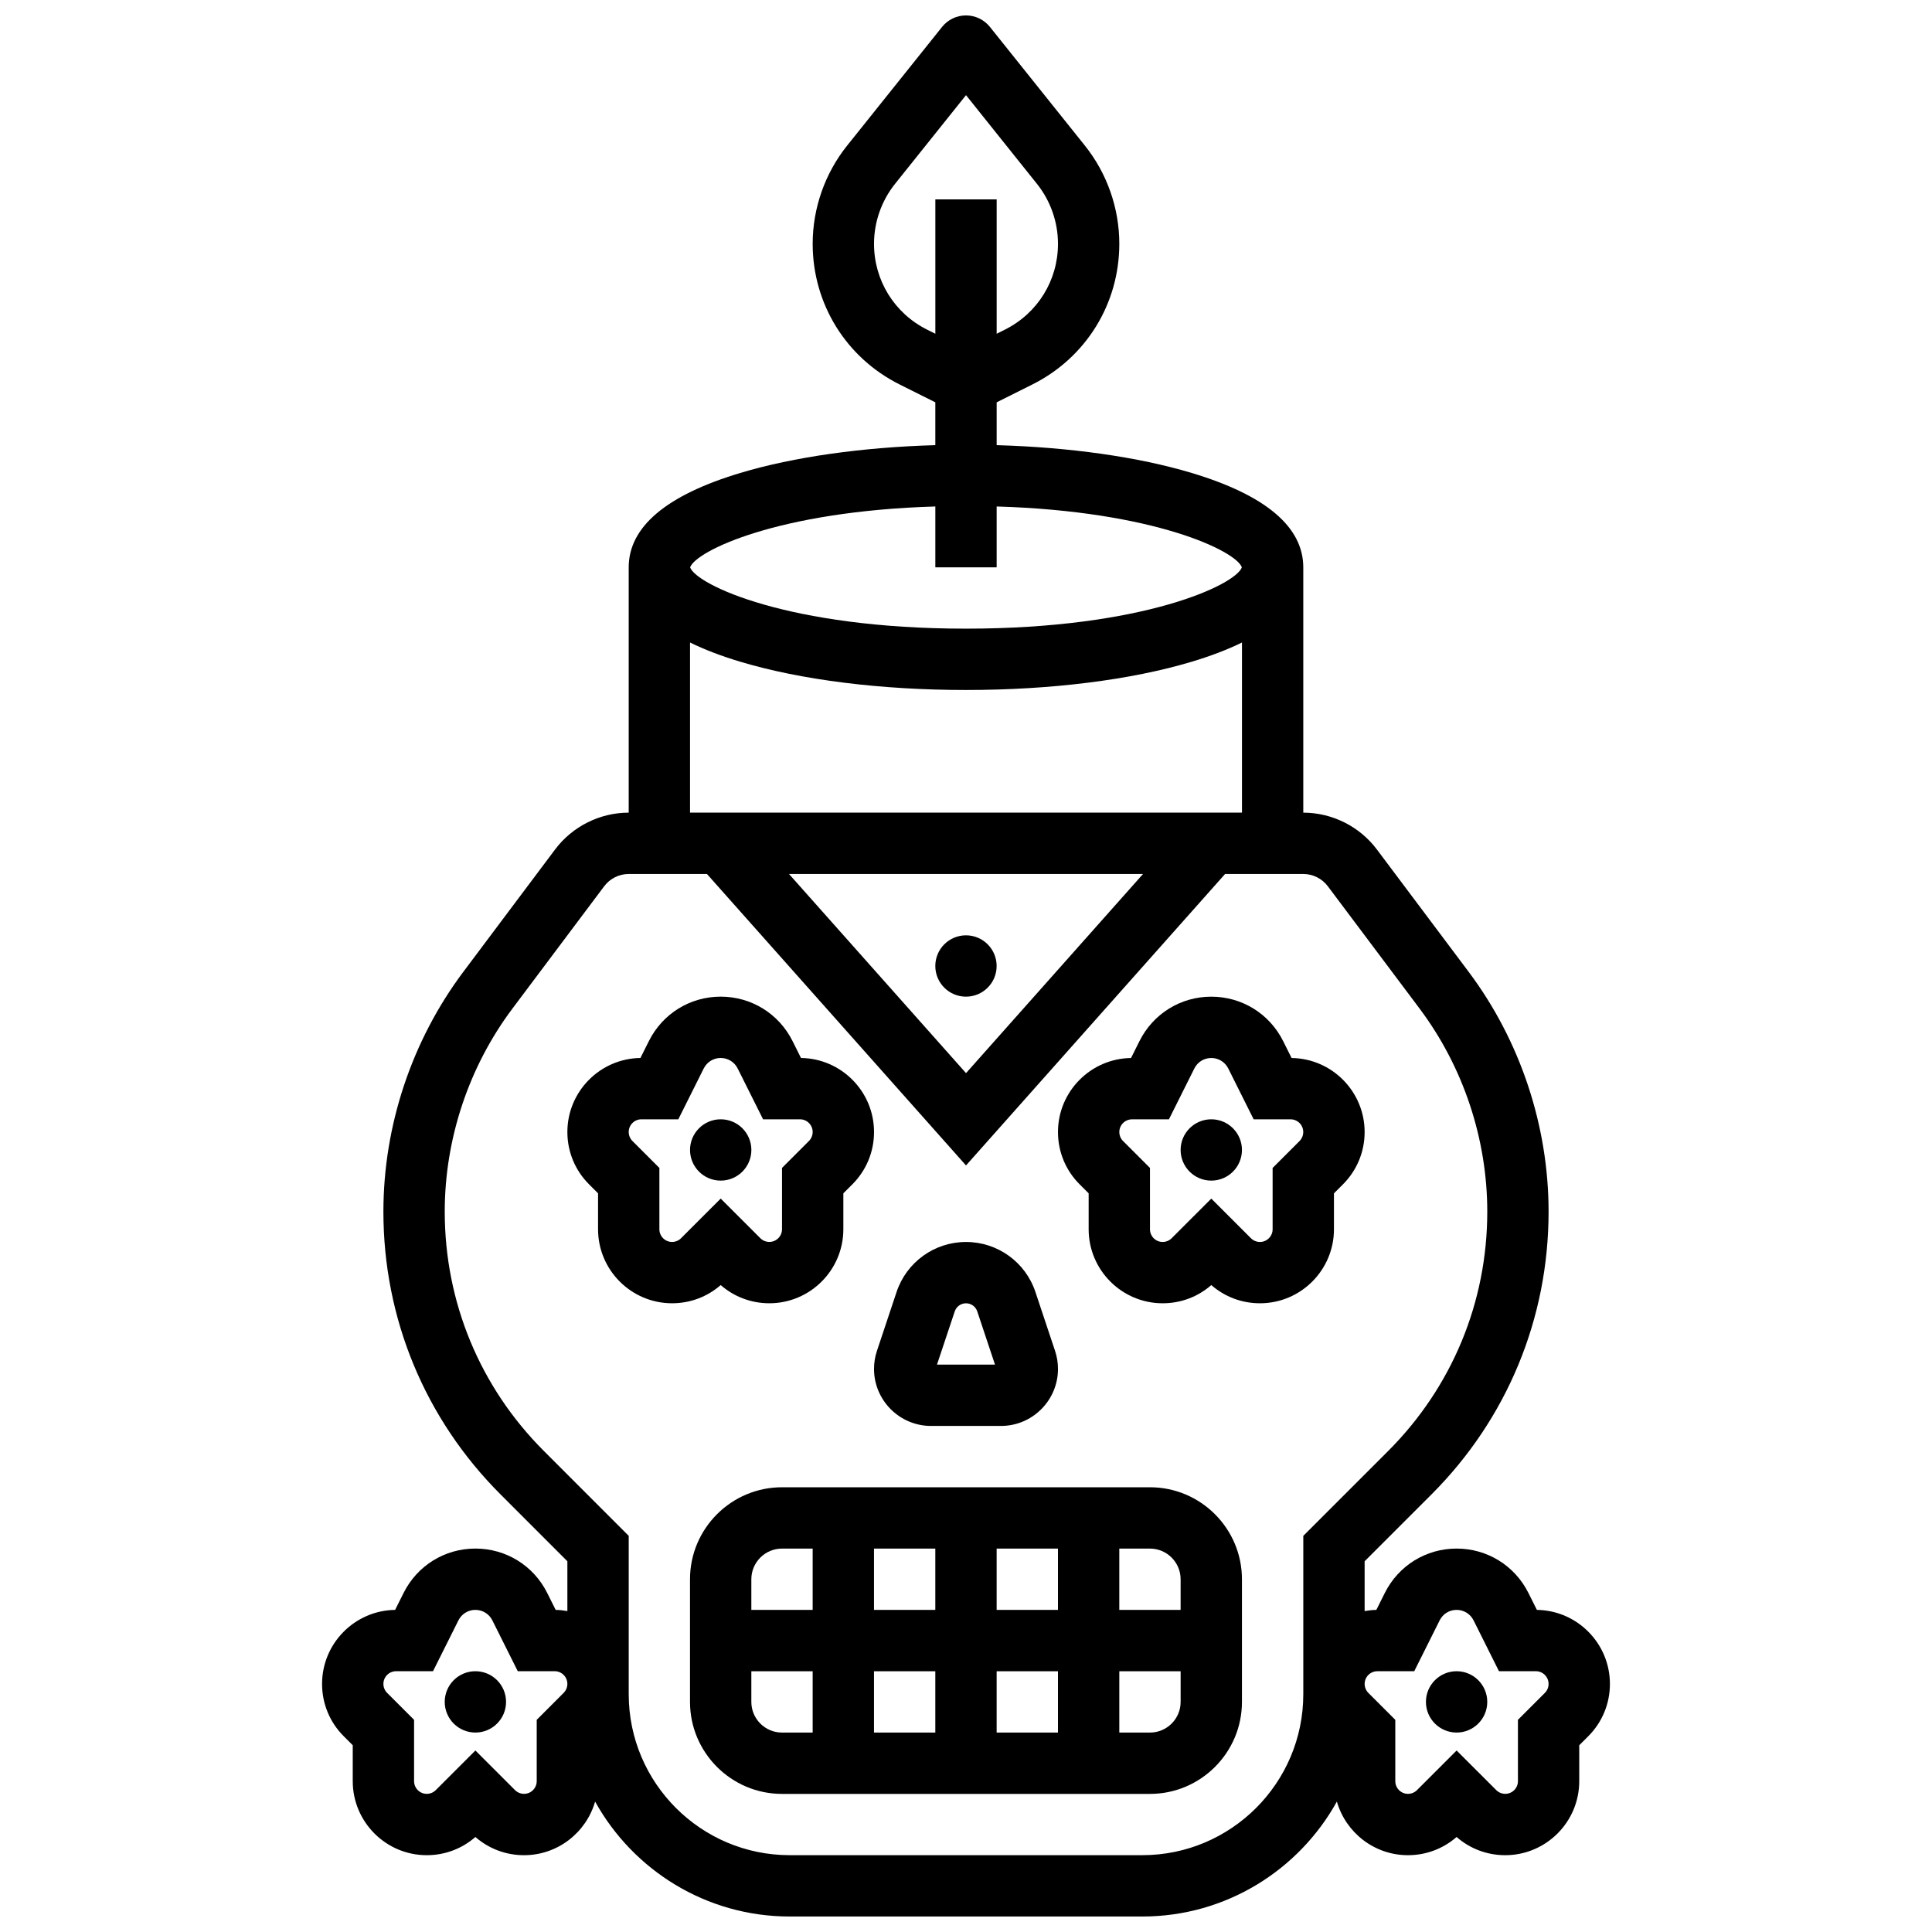
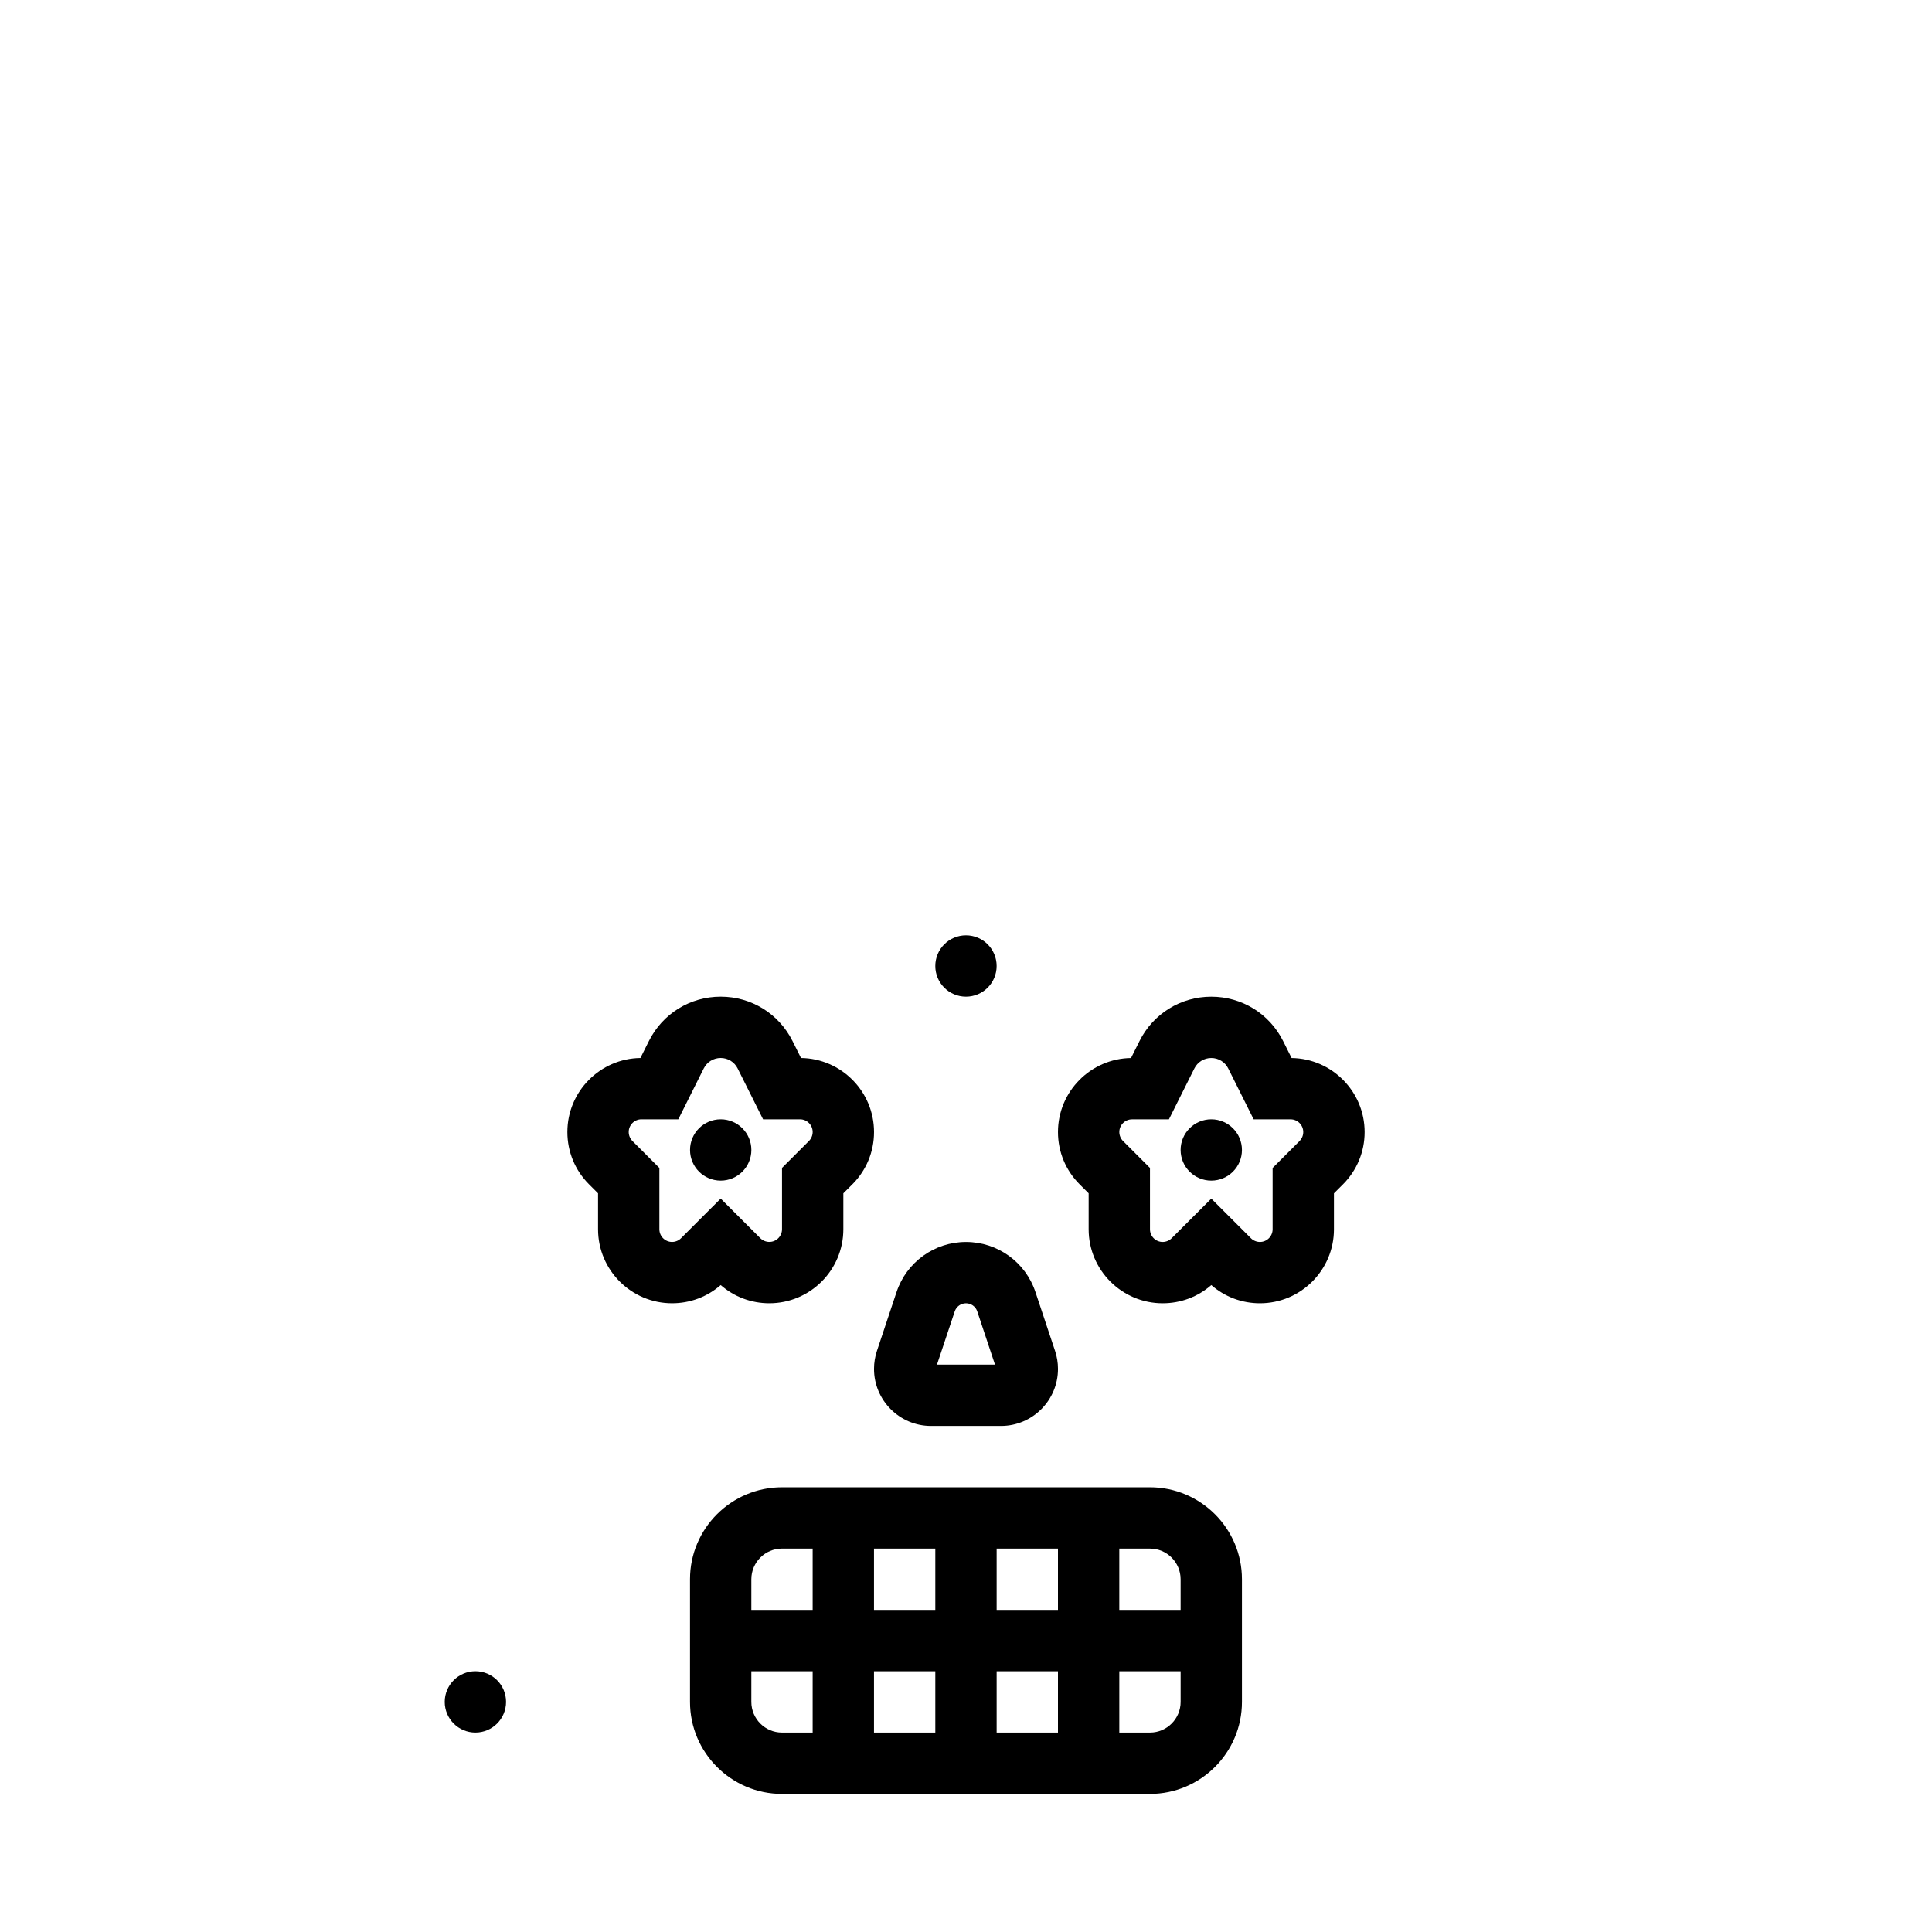
<svg xmlns="http://www.w3.org/2000/svg" width="800px" height="800px" version="1.1" viewBox="144 144 512 512">
  <defs>
    <clipPath id="a">
      <path d="m229 148.09h342v503.81h-342z" />
    </clipPath>
  </defs>
  <path d="m343.12 448.75c0 4.488-3.637 8.125-8.125 8.125-4.488 0-8.129-3.637-8.129-8.125 0-4.488 3.641-8.125 8.129-8.125 4.488 0 8.125 3.637 8.125 8.125" />
  <path d="m347.88 489.38c10.816 0 19.617-8.801 19.617-19.617v-9.52l2.383-2.379c3.703-3.707 5.746-8.633 5.746-13.871 0-10.73-8.66-19.477-19.355-19.617l-2.246-4.496c-3.633-7.254-10.926-11.758-19.031-11.758-8.109 0-15.398 4.504-19.027 11.762l-2.246 4.492c-10.699 0.141-19.359 8.887-19.359 19.613 0 5.238 2.039 10.168 5.746 13.871l2.383 2.383v9.52c0 10.816 8.801 19.617 19.617 19.617 4.789 0 9.312-1.703 12.887-4.824 3.57 3.121 8.098 4.824 12.887 4.824zm-25.773-16.25c-1.855 0-3.363-1.508-3.363-3.363v-16.25l-7.141-7.141c-0.629-0.633-0.988-1.5-0.988-2.387 0-1.855 1.508-3.363 3.363-3.363h9.781l6.738-13.477c0.859-1.711 2.578-2.777 4.496-2.777 1.914 0 3.637 1.066 4.492 2.773l6.738 13.48h9.781c1.855 0 3.363 1.508 3.363 3.363 0 0.887-0.359 1.754-0.984 2.379l-7.141 7.141v16.25c0 1.855-1.508 3.363-3.363 3.363-0.887 0-1.754-0.359-2.379-0.984l-10.508-10.5-10.508 10.504c-0.625 0.629-1.492 0.988-2.379 0.988z" />
  <path d="m278.11 595.02c0 4.484-3.637 8.125-8.125 8.125s-8.129-3.641-8.129-8.125c0-4.488 3.641-8.129 8.129-8.129s8.125 3.641 8.125 8.129" />
-   <path d="m538.14 595.02c0 4.484-3.641 8.125-8.125 8.125-4.488 0-8.129-3.641-8.129-8.125 0-4.488 3.641-8.129 8.129-8.129 4.484 0 8.125 3.641 8.125 8.129" />
  <g clip-path="url(#a)">
-     <path d="m551.29 570.64-2.246-4.496c-3.629-7.25-10.922-11.758-19.027-11.758-8.109 0-15.398 4.504-19.027 11.762l-2.246 4.492c-1.059 0.016-2.09 0.137-3.102 0.312v-13.199l17.723-17.719c20.008-20.016 31.027-46.625 31.027-74.926 0-22.777-7.527-45.355-21.191-63.574l-24.312-32.418c-4.578-6.106-11.871-9.754-19.504-9.754v-65.008c0-10.711-9.957-19.129-29.59-25.02-14.133-4.238-32.238-6.805-51.668-7.363v-11.348l9.465-4.734c14.211-7.106 23.039-21.387 23.039-37.277 0-9.426-3.242-18.672-9.133-26.035l-25.152-31.438c-1.543-1.93-3.875-3.051-6.344-3.051s-4.805 1.121-6.344 3.051l-25.152 31.441c-5.891 7.359-9.137 16.605-9.137 26.031 0 15.887 8.828 30.172 23.039 37.277l9.465 4.734v11.348c-19.43 0.562-37.539 3.125-51.668 7.363-19.633 5.891-29.59 14.309-29.59 25.02v65.008c-7.633 0-14.922 3.644-19.504 9.754l-24.312 32.418c-13.664 18.219-21.191 40.797-21.191 63.574 0 28.301 11.023 54.91 31.035 74.922l17.719 17.723v13.199c-1.012-0.176-2.043-0.297-3.102-0.312l-2.246-4.496c-3.629-7.25-10.918-11.758-19.027-11.758s-15.398 4.504-19.027 11.762l-2.246 4.492c-10.699 0.141-19.359 8.887-19.359 19.617 0 5.238 2.039 10.168 5.746 13.871l2.383 2.379v9.52c0 10.82 8.801 19.621 19.617 19.621 4.789 0 9.312-1.703 12.887-4.824 3.574 3.121 8.098 4.824 12.887 4.824 8.938 0 16.484-6.016 18.84-14.207 10.051 18.145 29.395 30.457 51.562 30.457h93.449c22.168 0 41.512-12.312 51.562-30.457 2.359 8.191 9.902 14.207 18.84 14.207 4.789 0 9.312-1.703 12.887-4.824 3.574 3.121 8.098 4.824 12.887 4.824 10.816 0 19.617-8.801 19.617-19.617v-9.52l2.383-2.379c3.703-3.707 5.746-8.633 5.746-13.871 0-10.734-8.66-19.48-19.355-19.621zm-161.61-339.29c-8.668-4.336-14.055-13.051-14.055-22.742 0-5.75 1.98-11.391 5.57-15.883l18.809-23.508 18.805 23.508c3.594 4.492 5.57 10.133 5.57 15.883 0 9.691-5.387 18.406-14.055 22.742l-2.195 1.098v-35.609h-16.25v35.609zm2.195 46.871v16.129h16.25v-16.129c41.785 1.238 63.438 11.805 64.98 16.129-1.641 4.598-25.996 16.25-73.109 16.25-47.113 0-71.469-11.652-73.109-16.25 1.551-4.324 23.203-14.891 64.988-16.129zm-65.008 36.047c3.789 1.867 8.234 3.574 13.34 5.102 16.086 4.828 37.32 7.484 59.797 7.484 22.473 0 43.711-2.656 59.793-7.484 5.106-1.531 9.547-3.234 13.34-5.102v45.09h-146.27zm120.05 61.344-46.91 52.777-46.914-52.777zm-160.68 224.16v16.25c0 1.855-1.508 3.363-3.363 3.363-0.887 0-1.754-0.359-2.379-0.984l-10.508-10.5-10.508 10.504c-0.625 0.625-1.492 0.984-2.379 0.984-1.855 0-3.363-1.508-3.363-3.363v-16.25l-7.141-7.141c-0.629-0.629-0.988-1.496-0.988-2.383 0-1.855 1.508-3.363 3.363-3.363h9.781l6.738-13.477c0.859-1.715 2.582-2.777 4.496-2.777s3.637 1.066 4.492 2.773l6.738 13.477h9.781c1.855 0 3.363 1.508 3.363 3.363 0 0.887-0.359 1.754-0.984 2.379zm203.15-6.793c0 23.523-19.137 42.66-42.66 42.66h-93.449c-23.523 0-42.66-19.137-42.66-42.66v-41.965l-22.48-22.484c-16.945-16.938-26.277-39.465-26.277-63.426 0-19.281 6.371-38.398 17.941-53.824l24.316-32.418c1.527-2.035 3.957-3.25 6.5-3.25h20.73l68.656 77.238 68.656-77.238h20.727c2.543 0 4.973 1.215 6.5 3.25l24.316 32.418c11.57 15.426 17.941 34.539 17.941 53.824 0 23.961-9.332 46.488-26.273 63.43l-22.484 22.484zm64.023-0.348-7.141 7.141v16.25c0 1.855-1.508 3.363-3.363 3.363-0.887 0-1.754-0.359-2.379-0.984l-10.508-10.5-10.508 10.504c-0.625 0.625-1.496 0.984-2.379 0.984-1.855 0-3.363-1.508-3.363-3.363v-16.25l-7.141-7.141c-0.625-0.625-0.984-1.496-0.984-2.379 0-1.855 1.508-3.363 3.363-3.363h9.781l6.738-13.477c0.855-1.719 2.574-2.781 4.492-2.781 1.914 0 3.637 1.066 4.492 2.773l6.734 13.477h9.781c1.855 0 3.363 1.508 3.363 3.363 0.004 0.891-0.355 1.758-0.98 2.383z" />
-   </g>
+     </g>
  <path d="m473.13 448.75c0 4.488-3.641 8.125-8.125 8.125-4.488 0-8.129-3.637-8.129-8.125 0-4.488 3.641-8.125 8.129-8.125 4.484 0 8.125 3.637 8.125 8.125" />
  <path d="m408.12 400c0 4.488-3.637 8.125-8.125 8.125s-8.129-3.637-8.129-8.125 3.641-8.129 8.129-8.129 8.125 3.641 8.125 8.129" />
  <path d="m497.51 469.77v-9.52l2.383-2.379c3.703-3.707 5.746-8.633 5.746-13.871 0-10.73-8.66-19.477-19.355-19.617l-2.246-4.496c-3.633-7.254-10.926-11.758-19.031-11.758-8.109 0-15.398 4.504-19.027 11.762l-2.246 4.492c-10.699 0.141-19.359 8.887-19.359 19.613 0 5.238 2.039 10.168 5.746 13.871l2.383 2.379v9.52c0 10.816 8.801 19.617 19.617 19.617 4.789 0 9.312-1.703 12.887-4.824 3.574 3.121 8.098 4.824 12.887 4.824 10.816 0.004 19.617-8.797 19.617-19.613zm-9.113-23.391-7.141 7.141v16.25c0 1.855-1.508 3.363-3.363 3.363-0.887 0-1.754-0.359-2.379-0.984l-10.508-10.504-10.508 10.504c-0.625 0.625-1.496 0.984-2.379 0.984-1.855 0-3.363-1.508-3.363-3.363v-16.25l-7.141-7.141c-0.625-0.625-0.984-1.496-0.984-2.379 0-1.855 1.508-3.363 3.363-3.363h9.781l6.738-13.477c0.855-1.715 2.574-2.781 4.492-2.781 1.914 0 3.637 1.066 4.492 2.773l6.734 13.48h9.781c1.855 0 3.363 1.508 3.363 3.363 0.004 0.887-0.355 1.754-0.98 2.383z" />
  <path d="m390.74 521.89h18.52c8.336 0 15.117-6.781 15.117-15.117 0-1.629-0.262-3.238-0.777-4.781l-5.199-15.594c-2.641-7.934-10.039-13.262-18.398-13.262-8.363 0-15.758 5.332-18.406 13.266l-5.195 15.59c-0.516 1.547-0.777 3.152-0.777 4.785 0 8.332 6.781 15.113 15.117 15.113zm6.273-30.348c0.43-1.289 1.629-2.156 2.988-2.156 1.355 0 2.559 0.867 2.984 2.152l4.699 14.102h-15.375z" />
  <path d="m448.75 538.14h-97.512c-13.441 0-24.379 10.938-24.379 24.379v32.504c0 13.441 10.938 24.379 24.379 24.379h97.512c13.441 0 24.379-10.938 24.379-24.379v-32.504c0-13.441-10.938-24.379-24.379-24.379zm8.125 24.379v8.125h-16.25v-16.25h8.125c4.481-0.004 8.125 3.644 8.125 8.125zm-65.008 24.375v16.25h-16.25v-16.25zm-16.25-16.25v-16.25h16.25v16.25zm32.504 16.25h16.25v16.25h-16.25zm0-16.25v-16.25h16.25v16.25zm-56.883-16.254h8.125v16.25h-16.25v-8.125c0-4.477 3.644-8.125 8.125-8.125zm-8.125 40.633v-8.125h16.25v16.25h-8.125c-4.481 0-8.125-3.644-8.125-8.125zm105.64 8.125h-8.125v-16.25h16.25v8.125c0 4.481-3.644 8.125-8.125 8.125z" />
</svg>